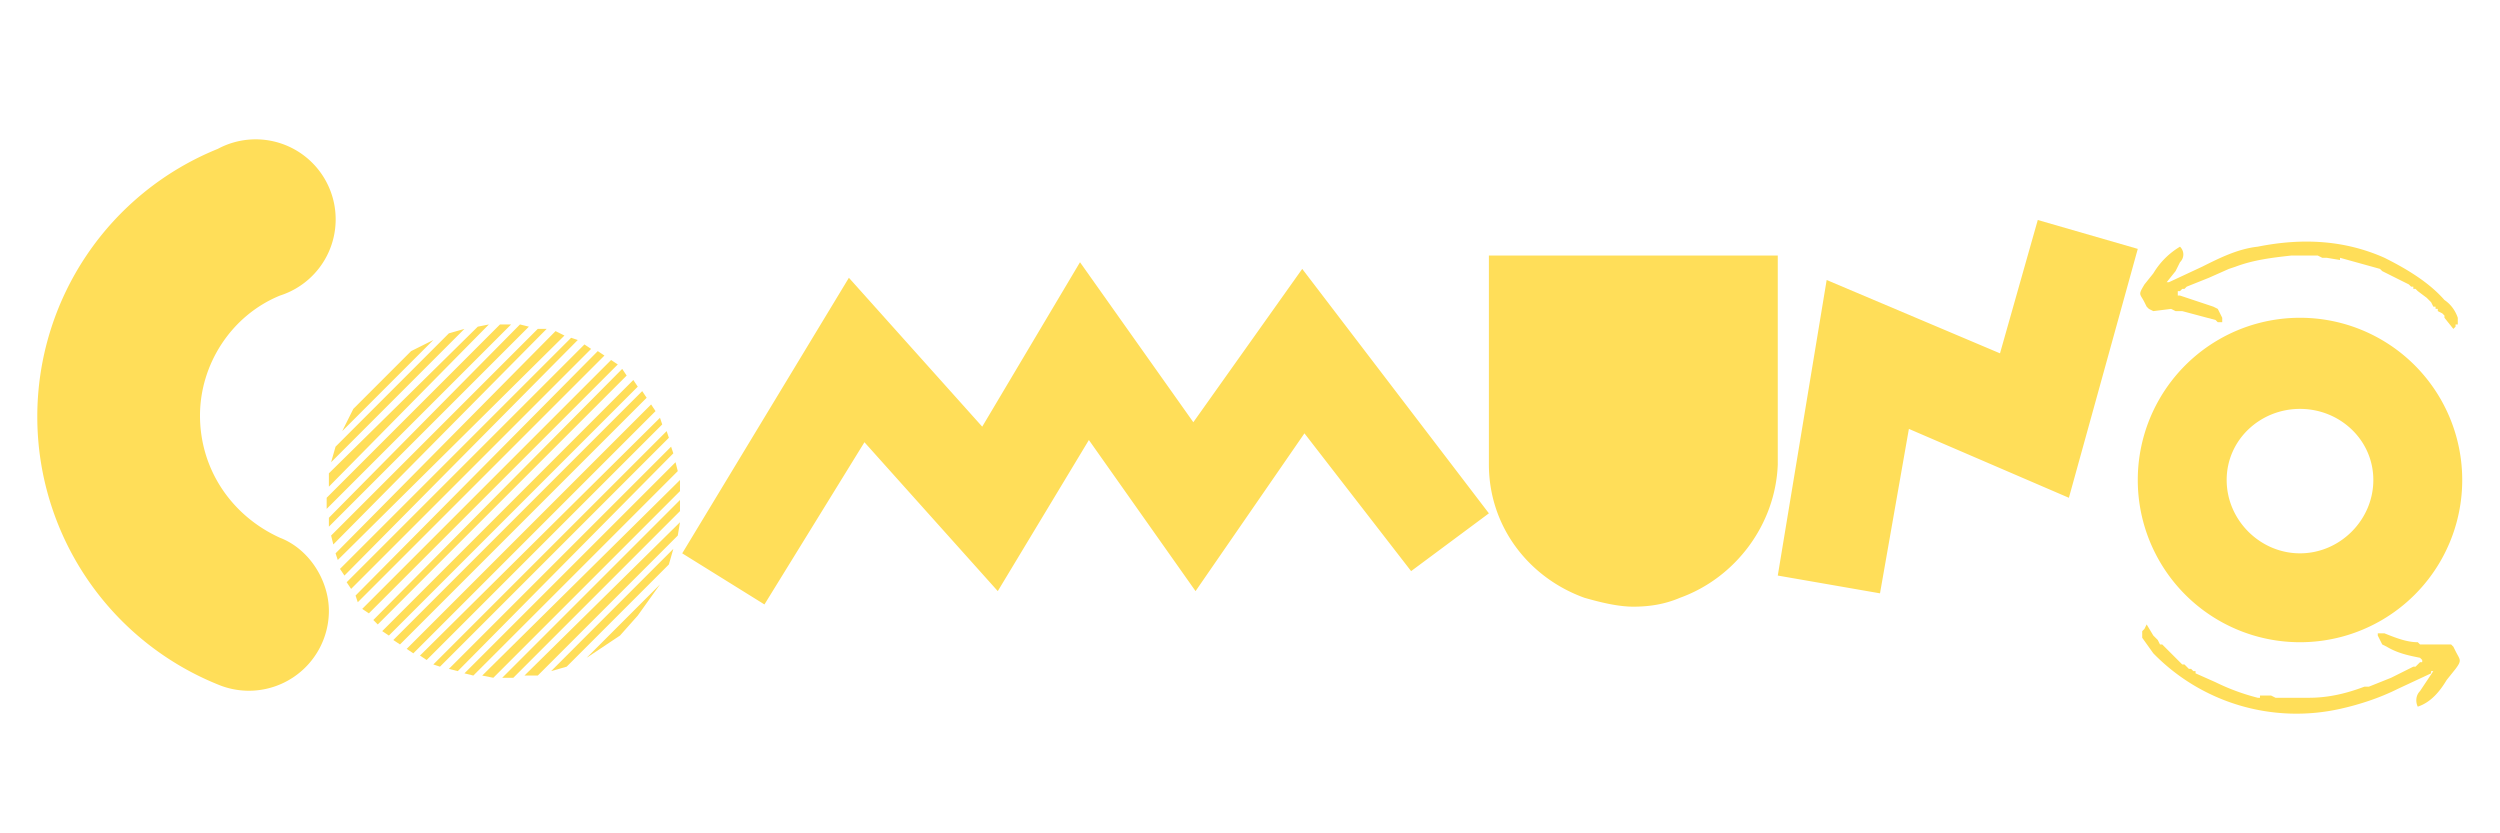
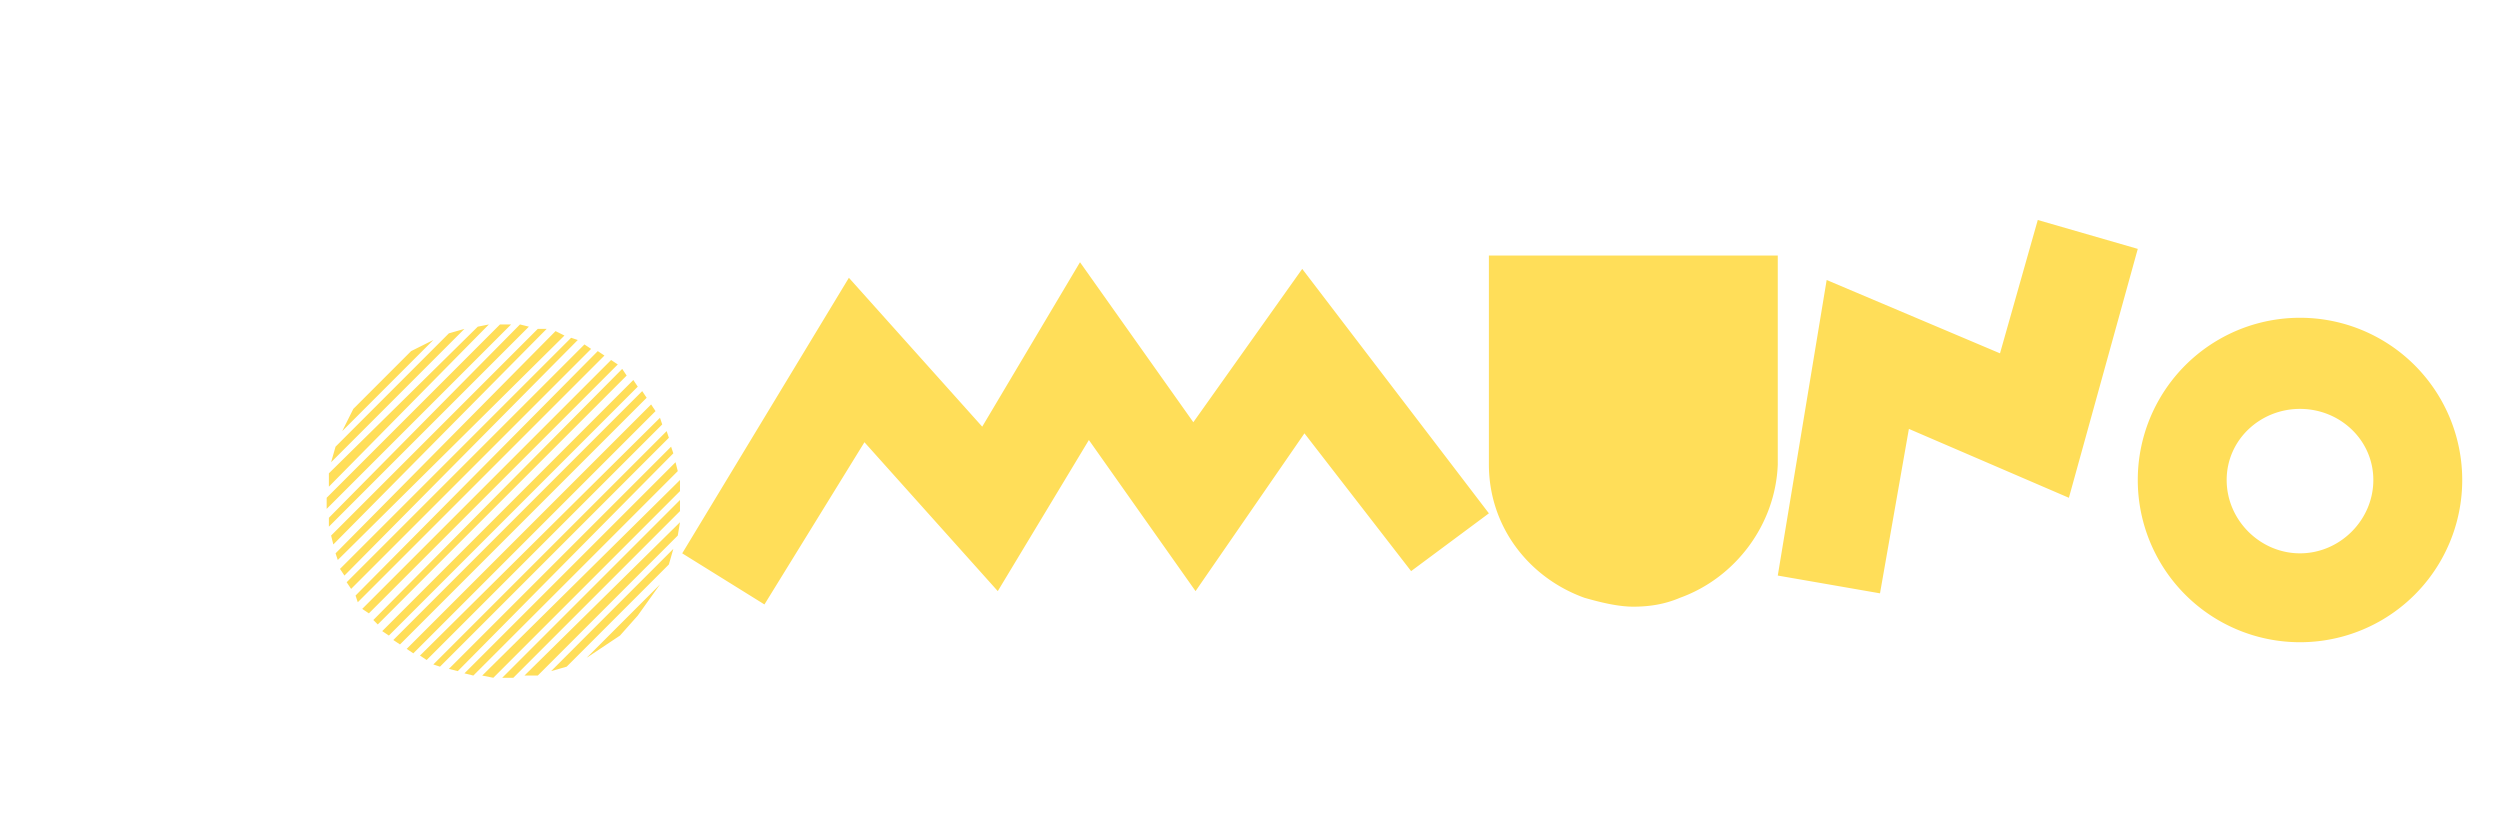
<svg xmlns="http://www.w3.org/2000/svg" fill="#FFDE59" viewBox="0 0 1125 375">
-   <path d="M148 275a36 36 0 0 1-50 33 130 130 0 0 1 0-241 36 36 0 1 1 28 66c-22 9-36 31-36 54 0 24 14 45 36 55 13 5 22 19 22 33Zm0 0" />
  <path d="m152 252-1-3 99-100 4 2Zm86-105-4-1-86 87v4Zm34 13-3-2-109 110 1 3Zm-12-7-3-1-104 104 2 3Zm6 4-3-2-107 107 2 3Zm-71-4-10 5-26 26-5 10Zm30-7-78 78v5l83-83h-5Zm81 79-80 80h5l75-75v-5Zm-28-61-3-2-112 112 3 2Zm-58-18-5 1-67 66v6Zm-11 2-7 2-51 51-2 7Zm37 0h-4l-93 93 1 4Zm59 93 1-6-70 69h6Zm1-20v-5l-89 88 5 1Zm-1-9-1-4-95 95 4 1Zm-23-43-2-3-112 113 2 2Zm5 108 10-14-33 33 15-10Zm16-73-1-3-100 100 4 1Zm-2 50 2-7-55 55 7-2Zm-10-75-2-3-112 112 3 2Zm10 18-1-3-105 105 3 1Zm-14-23-2-3-113 113 3 2Zm8 11-2-3-110 110 3 2Zm3 6-1-3-108 107 3 2Zm415 78c7 2 15 4 22 4s14-1 21-4c25-9 43-33 44-60v-94H670v94c0 28 18 51 43 60m133-2-46-8 22-133 78 33 17-60 45 13-31 112-72-31Zm189 22a73 73 0 0 1 0-146 73 73 0 0 1 0 146Zm0-105c-18 0-33 14-33 32s15 33 33 33 33-15 33-33-15-32-33-32Zm-691 88-37-23 75-124 60 67 44-74 51 72 49-69 84 110-35 26-48-62-49 71-48-68-41 68-60-67Zm0 0" />
-   <path d="m965 283-1 1v3l5 7a90 90 0 0 0 84 25c9-2 18-5 26-9l15-7v-1h1l-4 6-2 3c-2 2-2 5-1 7 6-2 10-7 13-12l4-5c3-4 2-4 0-8l-1-2-1-1h-14l-1-1c-5 0-10-2-15-4h-3v1l2 4 2 1c5 3 10 4 15 5l1 1v1h-1l-1 1-1 1h-1l-10 5-10 4h-2c-8 3-16 5-25 5h-15l-2-1h-5s-1 0 0 0v1h-1a97 97 0 0 1-19-7l-9-4v-1h-1l-1-1h-1l-1-1-1-1h-1l-4-4-2-2-1-1-1-1 1 1-1-1-1-1h-1l-1-2-1-1-1-1-3-5-1 2Zm123 17Zm-106 0h1-1Zm6 3Zm-6-3h1-1Zm1 0v1-1Zm-17-14Zm0 1Zm8 4Zm-1-1Zm11 10 1 1-1-1Zm121-153v-1h1v-3c-1-3-3-6-6-8-7-8-17-14-27-19-18-8-37-9-57-5-9 1-17 5-25 9l-15 7h-1l4-5 2-4c2-2 2-5 0-7-5 3-9 7-12 12l-4 5c-3 5-2 4 0 8l1 2 1 1 2 1 8-1 2 1h3l15 4 1 1h2v-2l-2-4-2-1-15-5h-1v-2h1l1-1h1l1-1 10-4 9-4 3-1c8-3 16-4 25-5h12l2 1h2l6 1v-1l18 5 1 1a5064 5064 0 0 0 12 6l1 1h1v1h1l1 1 4 3 2 2 1 2h1-1 1v1h1v1l2 1 1 1v1l4 5 1-1Zm-123-17Zm105-1Zm-5-2Zm6 2h-1 1Zm-1 0Zm17 14Zm0-1Zm-8-4Zm1 1Zm-12-10Zm0 0" />
</svg>